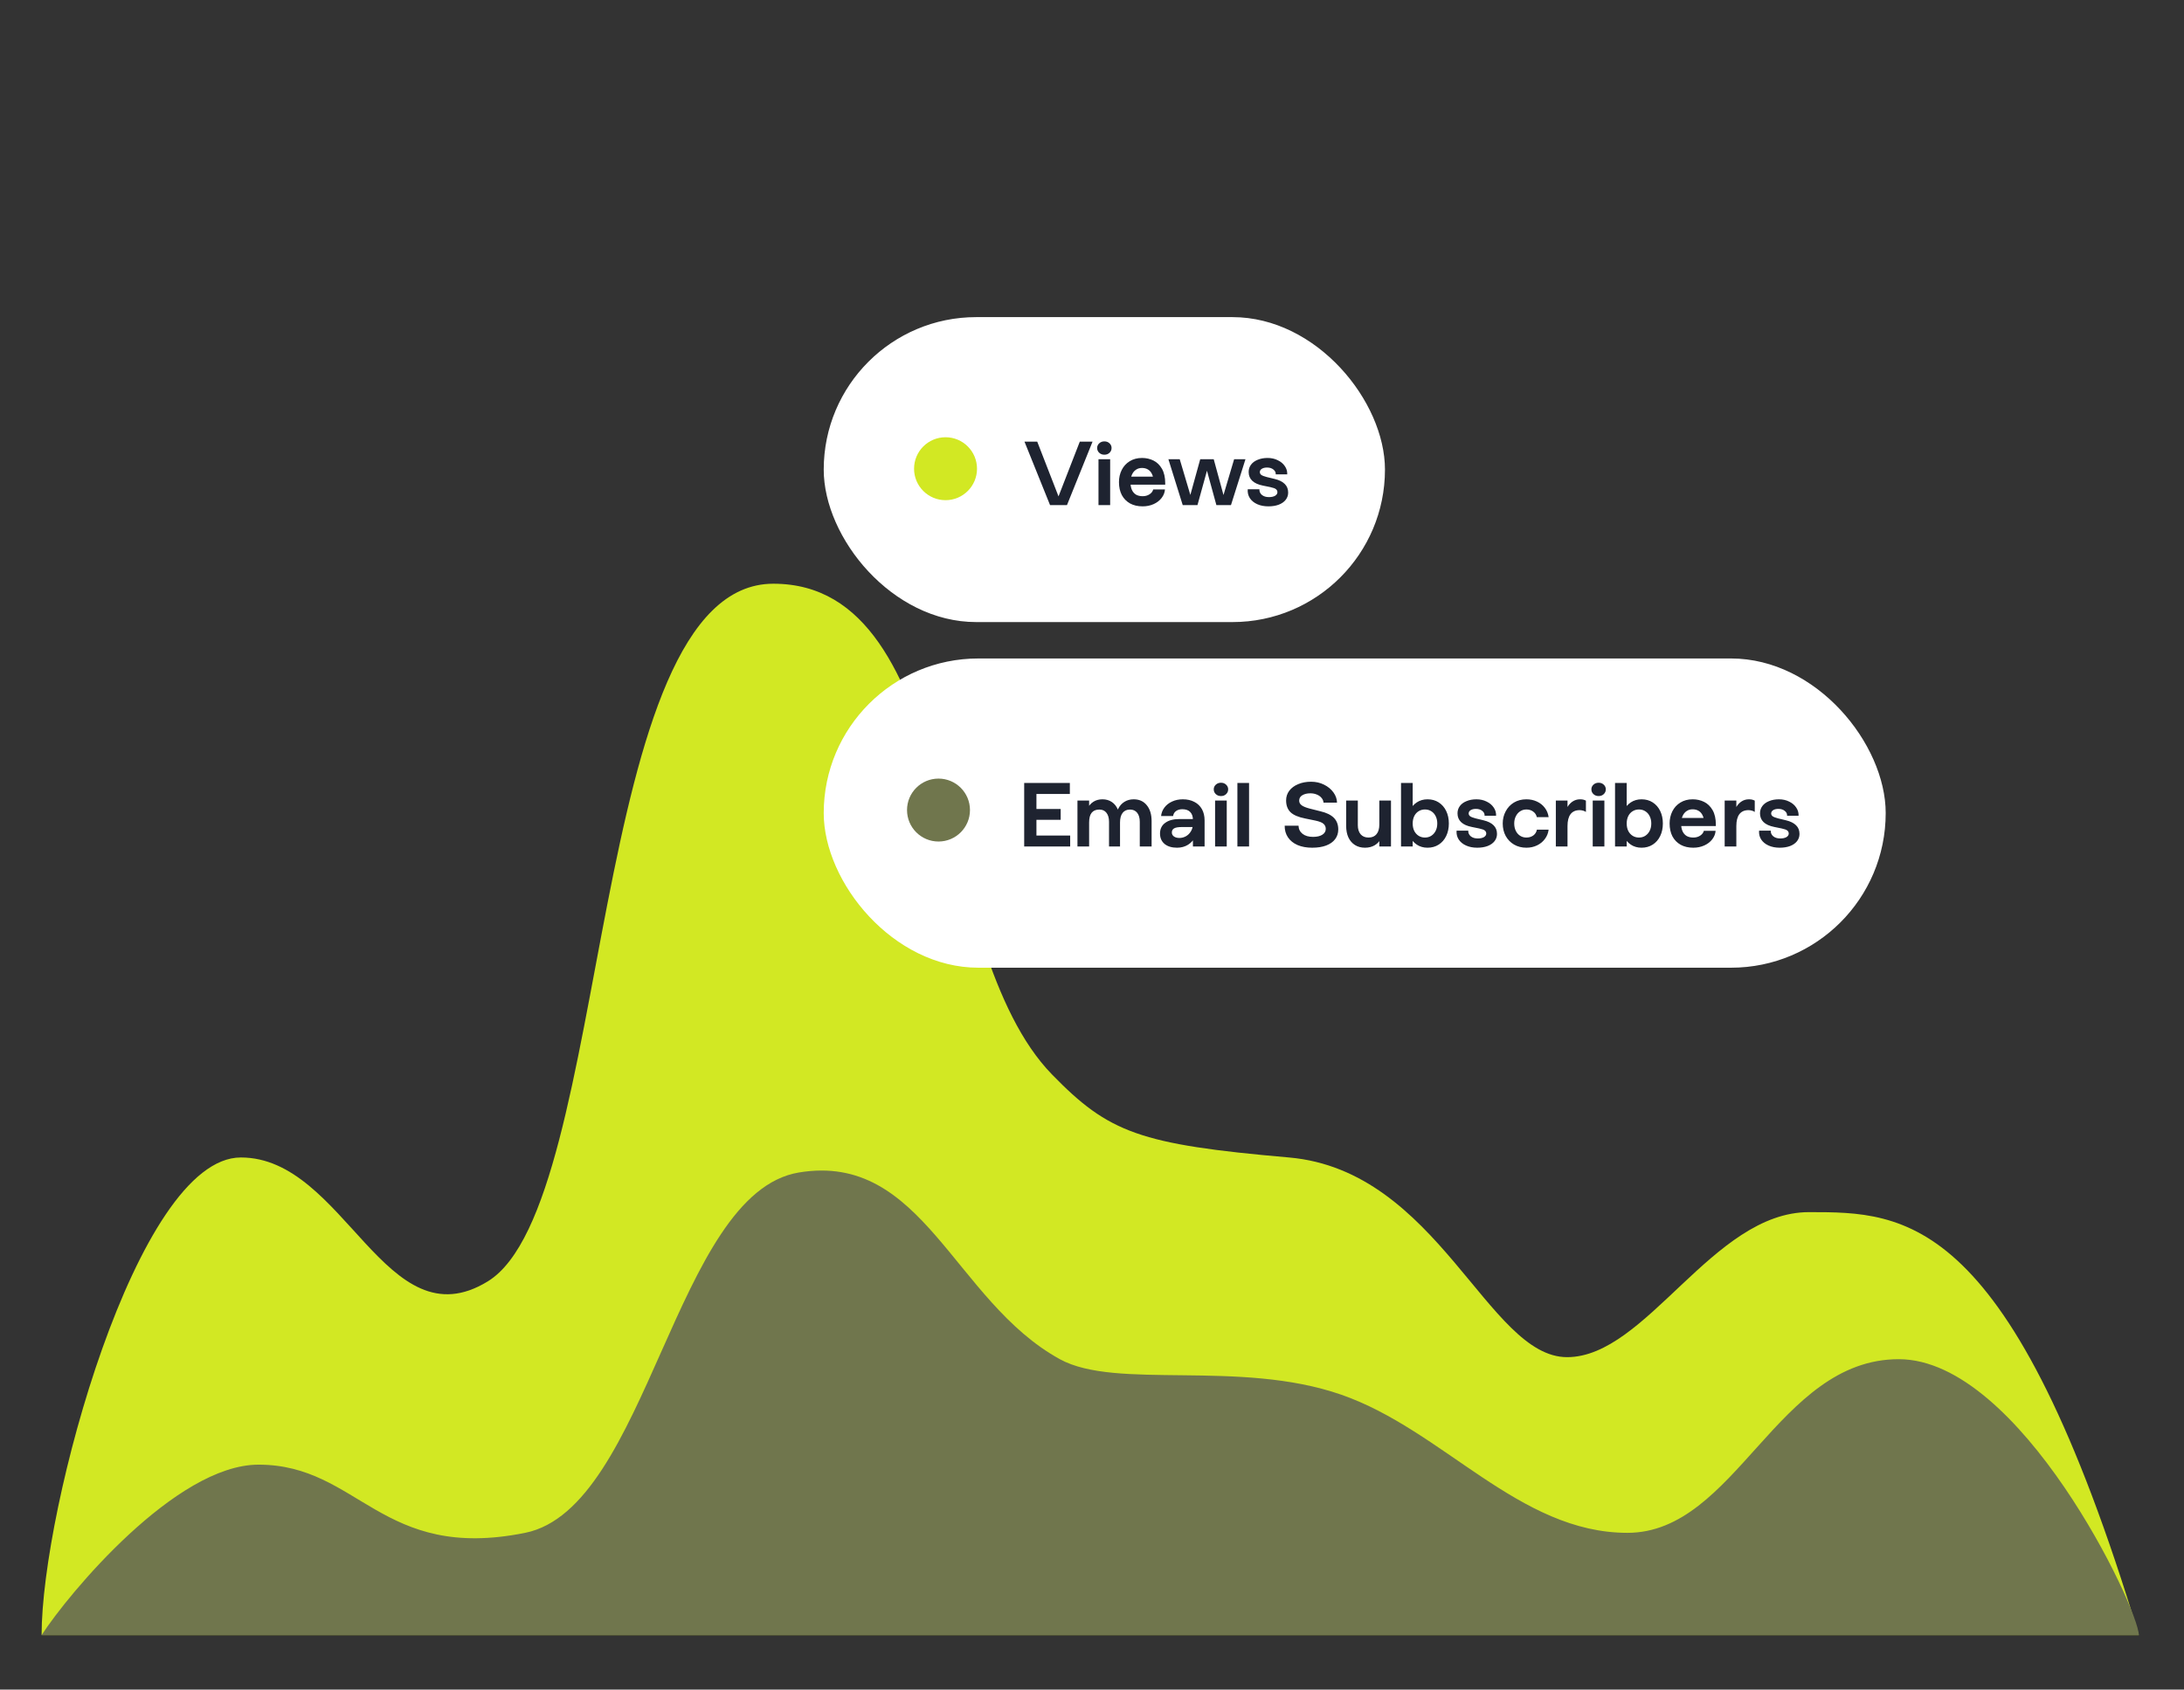
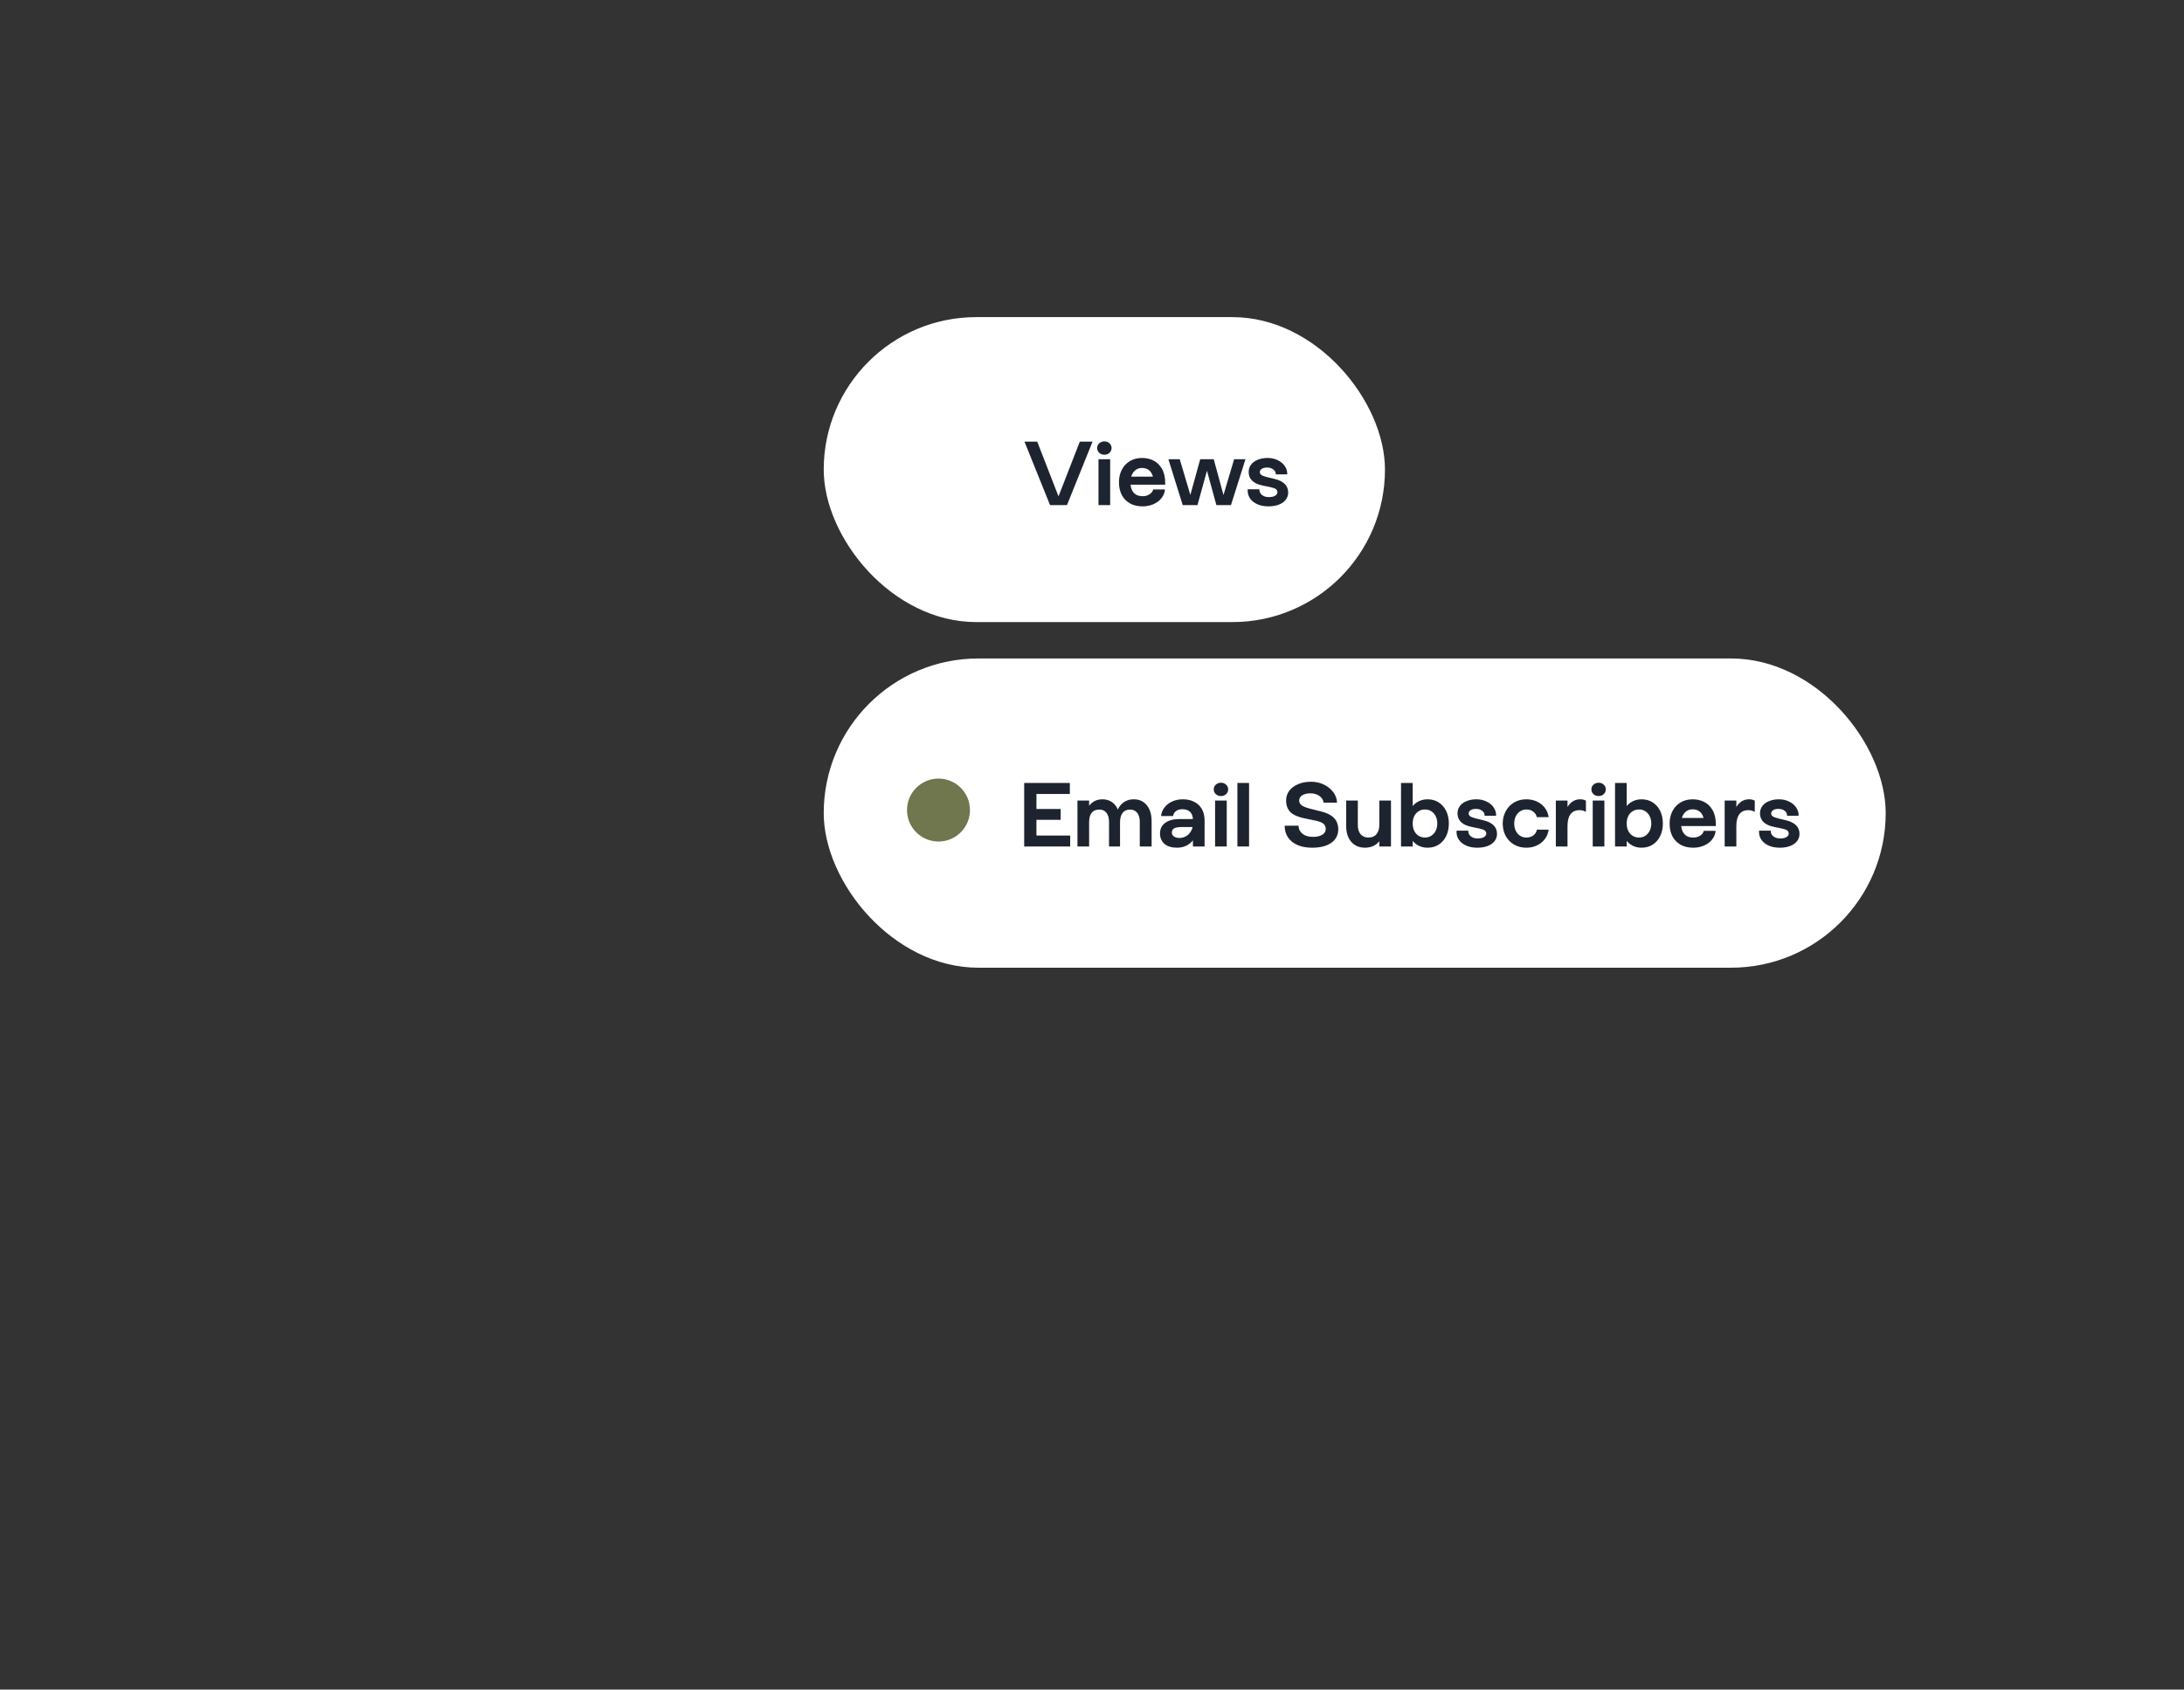
<svg xmlns="http://www.w3.org/2000/svg" width="420" height="325" viewBox="0 0 420 325" fill="none">
  <rect x="0" y="0" width="420" height="325" fill="#333333" stroke="none" />
-   <path d="M46.318 222.645C26.322 222.645 8 290.126 8 314.523H148.712H411.31C386.729 233.159 366.397 233.159 347.885 233.159C329.373 233.159 316.626 261.055 301.367 261.055C286.107 261.055 276.591 225.15 247.874 222.645C219.156 220.14 213.228 217.902 202.3 206.671C178.73 182.447 184.775 112.281 148.712 112.281C112.649 112.281 118.032 231.589 93.81 246.476C74.173 258.545 66.313 222.645 46.318 222.645Z" fill="#D2E823" />
-   <path d="M49.71 281.734C33.771 281.734 13.118 306.608 8 314.523H153.644H411.31C411.31 309.435 388.513 261.447 365.142 261.447C341.77 261.447 333.832 294.848 312.963 294.848C292.093 294.848 277.581 275.11 257.946 268.279C238.311 261.447 214.689 267.42 203.818 261.447C183.419 250.241 177.527 221.577 153.644 225.532C129.76 229.487 124.633 290.073 100.993 294.848C73.272 300.446 69.027 281.734 49.71 281.734Z" fill="#70764D" />
  <rect x="158.408" y="61" width="107.932" height="58.66" rx="29.33" fill="white" />
-   <circle cx="181.834" cy="90.159" r="6.053" fill="#D2E823" />
  <path d="M197.015 84.951H199.466L203.809 96.119H203.312L207.654 84.951H210.106L205.187 97.16H201.934L197.015 84.951ZM211.248 88.332H213.491V97.16H211.248V88.332ZM212.385 87.466C211.99 87.466 211.659 87.343 211.392 87.098C211.125 86.852 210.991 86.542 210.991 86.168C210.991 85.816 211.125 85.517 211.392 85.271C211.659 85.025 211.99 84.903 212.385 84.903C212.78 84.903 213.106 85.025 213.363 85.271C213.63 85.517 213.763 85.816 213.763 86.168C213.763 86.542 213.63 86.852 213.363 87.098C213.106 87.343 212.78 87.466 212.385 87.466ZM219.737 97.4C218.807 97.4 218.001 97.214 217.317 96.84C216.634 96.455 216.105 95.916 215.731 95.221C215.368 94.516 215.186 93.689 215.186 92.738C215.186 91.883 215.362 91.103 215.715 90.398C216.067 89.693 216.58 89.133 217.253 88.716C217.926 88.299 218.717 88.091 219.625 88.091C220.415 88.091 221.147 88.257 221.82 88.588C222.493 88.919 223.037 89.448 223.454 90.174C223.871 90.9 224.079 91.83 224.079 92.962V93.234H216.292V91.68H222.477L221.804 92.433C221.804 91.963 221.713 91.547 221.531 91.184C221.36 90.81 221.109 90.521 220.778 90.318C220.447 90.115 220.057 90.014 219.609 90.014C219.16 90.014 218.77 90.131 218.439 90.366C218.108 90.591 217.851 90.911 217.67 91.328C217.488 91.744 217.397 92.214 217.397 92.738C217.397 93.325 217.488 93.822 217.67 94.228C217.851 94.623 218.113 94.928 218.455 95.141C218.807 95.344 219.24 95.446 219.753 95.446C220.255 95.446 220.693 95.323 221.067 95.077C221.441 94.832 221.676 94.522 221.772 94.148H224.031C223.988 94.735 223.775 95.28 223.39 95.782C223.005 96.284 222.493 96.68 221.852 96.968C221.211 97.256 220.506 97.4 219.737 97.4ZM224.691 88.332H226.87L229.386 96.792H228.473L230.812 88.332H233.408L235.715 96.792H234.818L237.333 88.332H239.513L236.725 97.16H233.921L231.677 88.972H232.543L230.283 97.16H227.447L224.691 88.332ZM243.925 97.4C243.113 97.4 242.398 97.262 241.778 96.984C241.158 96.706 240.683 96.316 240.352 95.814C240.032 95.312 239.898 94.746 239.951 94.116H242.195C242.173 94.554 242.334 94.917 242.675 95.205C243.017 95.483 243.466 95.622 244.021 95.622C244.513 95.622 244.908 95.537 245.207 95.366C245.506 95.184 245.656 94.954 245.656 94.677C245.656 94.442 245.565 94.249 245.383 94.1C245.212 93.95 244.849 93.817 244.294 93.699L242.884 93.411C241.965 93.229 241.276 92.919 240.817 92.481C240.357 92.043 240.128 91.477 240.128 90.783C240.128 90.26 240.277 89.795 240.576 89.389C240.875 88.983 241.303 88.668 241.858 88.444C242.414 88.209 243.049 88.091 243.765 88.091C244.491 88.091 245.143 88.235 245.72 88.524C246.307 88.802 246.761 89.181 247.082 89.661C247.413 90.131 247.568 90.66 247.546 91.248H245.335C245.357 90.874 245.207 90.564 244.887 90.318C244.577 90.062 244.171 89.934 243.669 89.934C243.252 89.934 242.916 90.014 242.659 90.174C242.403 90.334 242.275 90.548 242.275 90.815C242.275 91.029 242.371 91.21 242.563 91.36C242.766 91.499 243.113 91.632 243.605 91.76L245.127 92.129C245.981 92.332 246.628 92.652 247.066 93.09C247.504 93.518 247.723 94.073 247.723 94.757C247.723 95.28 247.562 95.745 247.242 96.151C246.932 96.546 246.489 96.856 245.912 97.08C245.335 97.294 244.673 97.4 243.925 97.4Z" fill="#1E2330" />
  <rect x="158.408" y="126.66" width="204.226" height="59.483" rx="29.742" fill="white" />
  <circle cx="180.481" cy="155.819" r="6.053" fill="#70764D" />
  <path d="M196.959 150.611H205.74V152.726H198.177L199.315 151.78V161.827L198.145 160.721H205.804V162.82H196.959V150.611ZM197.889 155.61H203.977V157.693H197.889V155.61ZM219.188 158.077C219.188 157.34 219.022 156.764 218.691 156.347C218.36 155.93 217.901 155.722 217.313 155.722C216.694 155.722 216.218 155.936 215.887 156.363C215.556 156.79 215.39 157.405 215.39 158.206L214.637 157.485C214.637 156.748 214.776 156.101 215.054 155.546C215.342 154.98 215.738 154.542 216.24 154.232C216.752 153.912 217.345 153.751 218.018 153.751C219.086 153.751 219.925 154.13 220.534 154.889C221.153 155.637 221.463 156.662 221.463 157.965V162.82H219.188V158.077ZM207.203 153.992H209.446V162.82H207.203V153.992ZM213.275 158.077C213.275 157.34 213.11 156.764 212.779 156.347C212.458 155.93 212.004 155.722 211.417 155.722C210.754 155.722 210.258 155.93 209.927 156.347C209.606 156.753 209.446 157.372 209.446 158.206L208.725 157.485C208.725 156.748 208.858 156.096 209.125 155.53C209.403 154.964 209.788 154.526 210.279 154.216C210.77 153.906 211.347 153.751 212.01 153.751C212.704 153.751 213.302 153.922 213.804 154.264C214.317 154.606 214.707 155.092 214.974 155.722C215.252 156.352 215.39 157.1 215.39 157.965V162.82H213.275V158.077ZM229.409 157.709C229.409 157.047 229.232 156.539 228.88 156.187C228.538 155.834 228.031 155.658 227.358 155.658C226.877 155.658 226.476 155.776 226.156 156.011C225.846 156.235 225.659 156.555 225.595 156.972H223.288C223.341 156.384 223.55 155.845 223.913 155.354C224.276 154.862 224.767 154.472 225.387 154.184C226.006 153.895 226.701 153.751 227.47 153.751C228.314 153.751 229.051 153.917 229.681 154.248C230.311 154.568 230.797 155.033 231.139 155.642C231.481 156.251 231.652 156.977 231.652 157.821V162.82H229.409V157.709ZM226.364 163.061C225.35 163.061 224.548 162.82 223.961 162.34C223.373 161.848 223.08 161.181 223.08 160.337C223.08 159.45 223.411 158.766 224.073 158.286C224.735 157.794 225.638 157.549 226.781 157.549H229.857V159.087H227.246C226.573 159.087 226.087 159.172 225.787 159.343C225.499 159.514 225.355 159.776 225.355 160.128C225.355 160.449 225.488 160.705 225.755 160.898C226.023 161.09 226.375 161.186 226.813 161.186C227.24 161.186 227.652 161.079 228.047 160.866C228.453 160.641 228.778 160.321 229.024 159.904C229.281 159.488 229.409 158.996 229.409 158.43H230.434C230.434 159.338 230.263 160.144 229.921 160.849C229.58 161.544 229.099 162.089 228.479 162.484C227.86 162.868 227.155 163.061 226.364 163.061ZM233.67 153.992H235.913V162.82H233.67V153.992ZM234.808 153.126C234.412 153.126 234.081 153.004 233.814 152.758C233.547 152.512 233.414 152.202 233.414 151.829C233.414 151.476 233.547 151.177 233.814 150.931C234.081 150.686 234.412 150.563 234.808 150.563C235.203 150.563 235.529 150.686 235.785 150.931C236.052 151.177 236.186 151.476 236.186 151.829C236.186 152.202 236.052 152.512 235.785 152.758C235.529 153.004 235.203 153.126 234.808 153.126ZM237.961 150.611H240.204V162.82H237.961V150.611ZM252.343 163.061C251.264 163.061 250.324 162.89 249.523 162.548C248.722 162.195 248.108 161.699 247.68 161.058C247.253 160.417 247.045 159.674 247.055 158.831H249.715C249.737 159.482 249.998 160.006 250.5 160.401C251.002 160.785 251.67 160.978 252.503 160.978C253.262 160.978 253.86 160.839 254.298 160.561C254.736 160.283 254.955 159.909 254.955 159.439C254.955 159.055 254.816 158.734 254.538 158.478C254.271 158.222 253.737 158.008 252.936 157.837L250.981 157.437C249.678 157.18 248.743 156.78 248.177 156.235C247.611 155.679 247.328 154.921 247.328 153.96C247.328 153.265 247.531 152.646 247.937 152.101C248.353 151.556 248.925 151.134 249.651 150.835C250.378 150.525 251.205 150.37 252.135 150.37C253.043 150.37 253.871 150.557 254.618 150.931C255.377 151.305 255.98 151.802 256.429 152.421C256.878 153.041 257.107 153.698 257.118 154.392H254.522C254.501 154.05 254.373 153.746 254.138 153.479C253.913 153.201 253.614 152.988 253.24 152.838C252.866 152.678 252.45 152.598 251.991 152.598C251.371 152.598 250.858 152.72 250.452 152.966C250.046 153.201 249.843 153.548 249.843 154.008C249.843 154.371 250.004 154.67 250.324 154.905C250.645 155.14 251.152 155.348 251.846 155.53L253.945 156.059C255.088 156.326 255.943 156.742 256.509 157.308C257.075 157.875 257.358 158.622 257.358 159.552C257.358 160.267 257.155 160.892 256.749 161.426C256.354 161.95 255.777 162.356 255.019 162.644C254.271 162.922 253.379 163.061 252.343 163.061ZM261.12 158.734C261.12 159.472 261.301 160.054 261.664 160.481C262.028 160.898 262.53 161.106 263.171 161.106C263.844 161.106 264.356 160.892 264.709 160.465C265.072 160.038 265.254 159.418 265.254 158.606L266.039 159.327C266.039 160.064 265.889 160.716 265.59 161.282C265.302 161.838 264.89 162.276 264.356 162.596C263.822 162.906 263.203 163.061 262.498 163.061C261.761 163.061 261.12 162.89 260.575 162.548C260.03 162.206 259.608 161.72 259.309 161.09C259.021 160.46 258.876 159.712 258.876 158.847V153.992H261.12V158.734ZM267.497 162.82H265.254V153.992H267.497V162.82ZM274.523 163.061C273.743 163.061 273.054 162.863 272.456 162.468C271.858 162.062 271.393 161.506 271.062 160.801C270.731 160.096 270.565 159.295 270.565 158.398C270.565 157.501 270.731 156.7 271.062 155.995C271.393 155.289 271.858 154.739 272.456 154.344C273.054 153.949 273.743 153.751 274.523 153.751C275.346 153.751 276.061 153.949 276.67 154.344C277.29 154.739 277.77 155.289 278.112 155.995C278.454 156.7 278.625 157.501 278.625 158.398C278.625 159.306 278.454 160.112 278.112 160.817C277.77 161.522 277.29 162.073 276.67 162.468C276.051 162.863 275.335 163.061 274.523 163.061ZM269.428 150.611H271.671V162.82H269.428V150.611ZM274.026 161.106C274.486 161.106 274.892 160.994 275.244 160.769C275.607 160.534 275.89 160.214 276.093 159.808C276.296 159.402 276.398 158.932 276.398 158.398C276.398 157.875 276.296 157.41 276.093 157.004C275.89 156.587 275.607 156.267 275.244 156.043C274.892 155.818 274.486 155.706 274.026 155.706C273.578 155.706 273.172 155.818 272.809 156.043C272.445 156.267 272.162 156.587 271.959 157.004C271.767 157.41 271.671 157.875 271.671 158.398C271.671 158.932 271.767 159.402 271.959 159.808C272.162 160.214 272.445 160.534 272.809 160.769C273.172 160.994 273.578 161.106 274.026 161.106ZM284.087 163.061C283.276 163.061 282.56 162.922 281.94 162.644C281.321 162.366 280.846 161.976 280.514 161.474C280.194 160.972 280.06 160.406 280.114 159.776H282.357C282.336 160.214 282.496 160.577 282.838 160.866C283.18 161.143 283.628 161.282 284.184 161.282C284.675 161.282 285.07 161.197 285.369 161.026C285.668 160.844 285.818 160.614 285.818 160.337C285.818 160.102 285.727 159.909 285.546 159.76C285.375 159.61 285.011 159.477 284.456 159.359L283.046 159.071C282.127 158.889 281.438 158.58 280.979 158.142C280.52 157.704 280.29 157.137 280.29 156.443C280.29 155.92 280.44 155.455 280.739 155.049C281.038 154.643 281.465 154.328 282.021 154.104C282.576 153.869 283.212 153.751 283.927 153.751C284.654 153.751 285.305 153.895 285.882 154.184C286.47 154.462 286.924 154.841 287.244 155.322C287.575 155.792 287.73 156.32 287.709 156.908H285.498C285.519 156.534 285.369 156.224 285.049 155.978C284.739 155.722 284.333 155.594 283.831 155.594C283.415 155.594 283.078 155.674 282.822 155.834C282.565 155.995 282.437 156.208 282.437 156.475C282.437 156.689 282.533 156.87 282.726 157.02C282.928 157.159 283.276 157.292 283.767 157.421L285.289 157.789C286.144 157.992 286.79 158.313 287.228 158.75C287.666 159.178 287.885 159.733 287.885 160.417C287.885 160.94 287.725 161.405 287.404 161.811C287.094 162.206 286.651 162.516 286.074 162.74C285.498 162.954 284.835 163.061 284.087 163.061ZM293.537 163.061C292.661 163.061 291.876 162.863 291.181 162.468C290.498 162.073 289.958 161.522 289.563 160.817C289.179 160.112 288.986 159.306 288.986 158.398C288.986 157.554 289.173 156.78 289.547 156.075C289.921 155.359 290.45 154.793 291.133 154.376C291.828 153.96 292.629 153.751 293.537 153.751C294.274 153.751 294.952 153.895 295.572 154.184C296.191 154.472 296.693 154.873 297.078 155.386C297.473 155.898 297.719 156.497 297.815 157.18H295.54C295.444 156.732 295.209 156.374 294.835 156.107C294.471 155.84 294.039 155.706 293.537 155.706C293.088 155.706 292.688 155.824 292.335 156.059C291.983 156.283 291.705 156.603 291.502 157.02C291.299 157.426 291.197 157.885 291.197 158.398C291.197 158.932 291.299 159.407 291.502 159.824C291.705 160.23 291.983 160.545 292.335 160.769C292.688 160.994 293.088 161.106 293.537 161.106C294.05 161.106 294.493 160.972 294.867 160.705C295.241 160.428 295.47 160.054 295.556 159.584H297.815C297.73 160.257 297.489 160.855 297.094 161.378C296.709 161.902 296.207 162.313 295.588 162.612C294.968 162.911 294.285 163.061 293.537 163.061ZM300.899 157.34C300.899 156.657 301.032 156.043 301.299 155.498C301.567 154.953 301.919 154.526 302.357 154.216C302.806 153.906 303.302 153.751 303.847 153.751C304.114 153.751 304.328 153.773 304.488 153.815C304.659 153.858 304.825 153.922 304.985 154.008V156.187C304.857 156.08 304.675 155.995 304.44 155.93C304.216 155.866 303.997 155.834 303.783 155.834C303.003 155.834 302.416 156.096 302.021 156.619C301.636 157.132 301.444 157.891 301.444 158.895L300.899 157.34ZM299.2 153.992H301.444V162.82H299.2V153.992ZM306.293 153.992H308.536V162.82H306.293V153.992ZM307.43 153.126C307.035 153.126 306.704 153.004 306.437 152.758C306.17 152.512 306.036 152.202 306.036 151.829C306.036 151.476 306.17 151.177 306.437 150.931C306.704 150.686 307.035 150.563 307.43 150.563C307.825 150.563 308.151 150.686 308.408 150.931C308.675 151.177 308.808 151.476 308.808 151.829C308.808 152.202 308.675 152.512 308.408 152.758C308.151 153.004 307.825 153.126 307.43 153.126ZM315.679 163.061C314.899 163.061 314.21 162.863 313.612 162.468C313.014 162.062 312.549 161.506 312.218 160.801C311.887 160.096 311.721 159.295 311.721 158.398C311.721 157.501 311.887 156.7 312.218 155.995C312.549 155.289 313.014 154.739 313.612 154.344C314.21 153.949 314.899 153.751 315.679 153.751C316.502 153.751 317.217 153.949 317.826 154.344C318.446 154.739 318.926 155.289 319.268 155.995C319.61 156.7 319.781 157.501 319.781 158.398C319.781 159.306 319.61 160.112 319.268 160.817C318.926 161.522 318.446 162.073 317.826 162.468C317.207 162.863 316.491 163.061 315.679 163.061ZM310.584 150.611H312.827V162.82H310.584V150.611ZM315.182 161.106C315.642 161.106 316.048 160.994 316.4 160.769C316.763 160.534 317.046 160.214 317.249 159.808C317.452 159.402 317.554 158.932 317.554 158.398C317.554 157.875 317.452 157.41 317.249 157.004C317.046 156.587 316.763 156.267 316.4 156.043C316.048 155.818 315.642 155.706 315.182 155.706C314.734 155.706 314.328 155.818 313.965 156.043C313.601 156.267 313.318 156.587 313.115 157.004C312.923 157.41 312.827 157.875 312.827 158.398C312.827 158.932 312.923 159.402 313.115 159.808C313.318 160.214 313.601 160.534 313.965 160.769C314.328 160.994 314.734 161.106 315.182 161.106ZM325.629 163.061C324.7 163.061 323.893 162.874 323.21 162.5C322.526 162.115 321.997 161.576 321.623 160.882C321.26 160.177 321.079 159.349 321.079 158.398C321.079 157.543 321.255 156.764 321.607 156.059C321.96 155.354 322.473 154.793 323.146 154.376C323.819 153.96 324.609 153.751 325.517 153.751C326.307 153.751 327.039 153.917 327.712 154.248C328.385 154.579 328.93 155.108 329.347 155.834C329.763 156.561 329.971 157.49 329.971 158.622V158.895H322.184V157.34H328.369L327.696 158.094C327.696 157.624 327.605 157.207 327.424 156.844C327.253 156.47 327.002 156.181 326.671 155.978C326.34 155.776 325.95 155.674 325.501 155.674C325.052 155.674 324.662 155.792 324.331 156.027C324 156.251 323.744 156.571 323.562 156.988C323.381 157.405 323.29 157.875 323.29 158.398C323.29 158.985 323.381 159.482 323.562 159.888C323.744 160.283 324.006 160.588 324.347 160.801C324.7 161.004 325.132 161.106 325.645 161.106C326.147 161.106 326.585 160.983 326.959 160.737C327.333 160.492 327.568 160.182 327.664 159.808H329.923C329.881 160.395 329.667 160.94 329.282 161.442C328.898 161.944 328.385 162.34 327.744 162.628C327.103 162.916 326.398 163.061 325.629 163.061ZM333.367 157.34C333.367 156.657 333.5 156.043 333.767 155.498C334.034 154.953 334.387 154.526 334.825 154.216C335.274 153.906 335.77 153.751 336.315 153.751C336.582 153.751 336.796 153.773 336.956 153.815C337.127 153.858 337.292 153.922 337.453 154.008V156.187C337.324 156.08 337.143 155.995 336.908 155.93C336.684 155.866 336.465 155.834 336.251 155.834C335.471 155.834 334.884 156.096 334.488 156.619C334.104 157.132 333.912 157.891 333.912 158.895L333.367 157.34ZM331.668 153.992H333.912V162.82H331.668V153.992ZM342.26 163.061C341.448 163.061 340.732 162.922 340.113 162.644C339.493 162.366 339.018 161.976 338.687 161.474C338.366 160.972 338.233 160.406 338.286 159.776H340.529C340.508 160.214 340.668 160.577 341.01 160.866C341.352 161.143 341.8 161.282 342.356 161.282C342.847 161.282 343.243 161.197 343.542 161.026C343.841 160.844 343.99 160.614 343.99 160.337C343.99 160.102 343.899 159.909 343.718 159.76C343.547 159.61 343.184 159.477 342.628 159.359L341.218 159.071C340.3 158.889 339.611 158.58 339.151 158.142C338.692 157.704 338.462 157.137 338.462 156.443C338.462 155.92 338.612 155.455 338.911 155.049C339.21 154.643 339.637 154.328 340.193 154.104C340.748 153.869 341.384 153.751 342.1 153.751C342.826 153.751 343.478 153.895 344.054 154.184C344.642 154.462 345.096 154.841 345.416 155.322C345.747 155.792 345.902 156.32 345.881 156.908H343.67C343.691 156.534 343.542 156.224 343.221 155.978C342.911 155.722 342.505 155.594 342.003 155.594C341.587 155.594 341.25 155.674 340.994 155.834C340.738 155.995 340.609 156.208 340.609 156.475C340.609 156.689 340.706 156.87 340.898 157.02C341.101 157.159 341.448 157.292 341.939 157.421L343.462 157.789C344.316 157.992 344.962 158.313 345.4 158.75C345.838 159.178 346.057 159.733 346.057 160.417C346.057 160.94 345.897 161.405 345.577 161.811C345.267 162.206 344.823 162.516 344.247 162.74C343.67 162.954 343.008 163.061 342.26 163.061Z" fill="#1E2330" />
</svg>